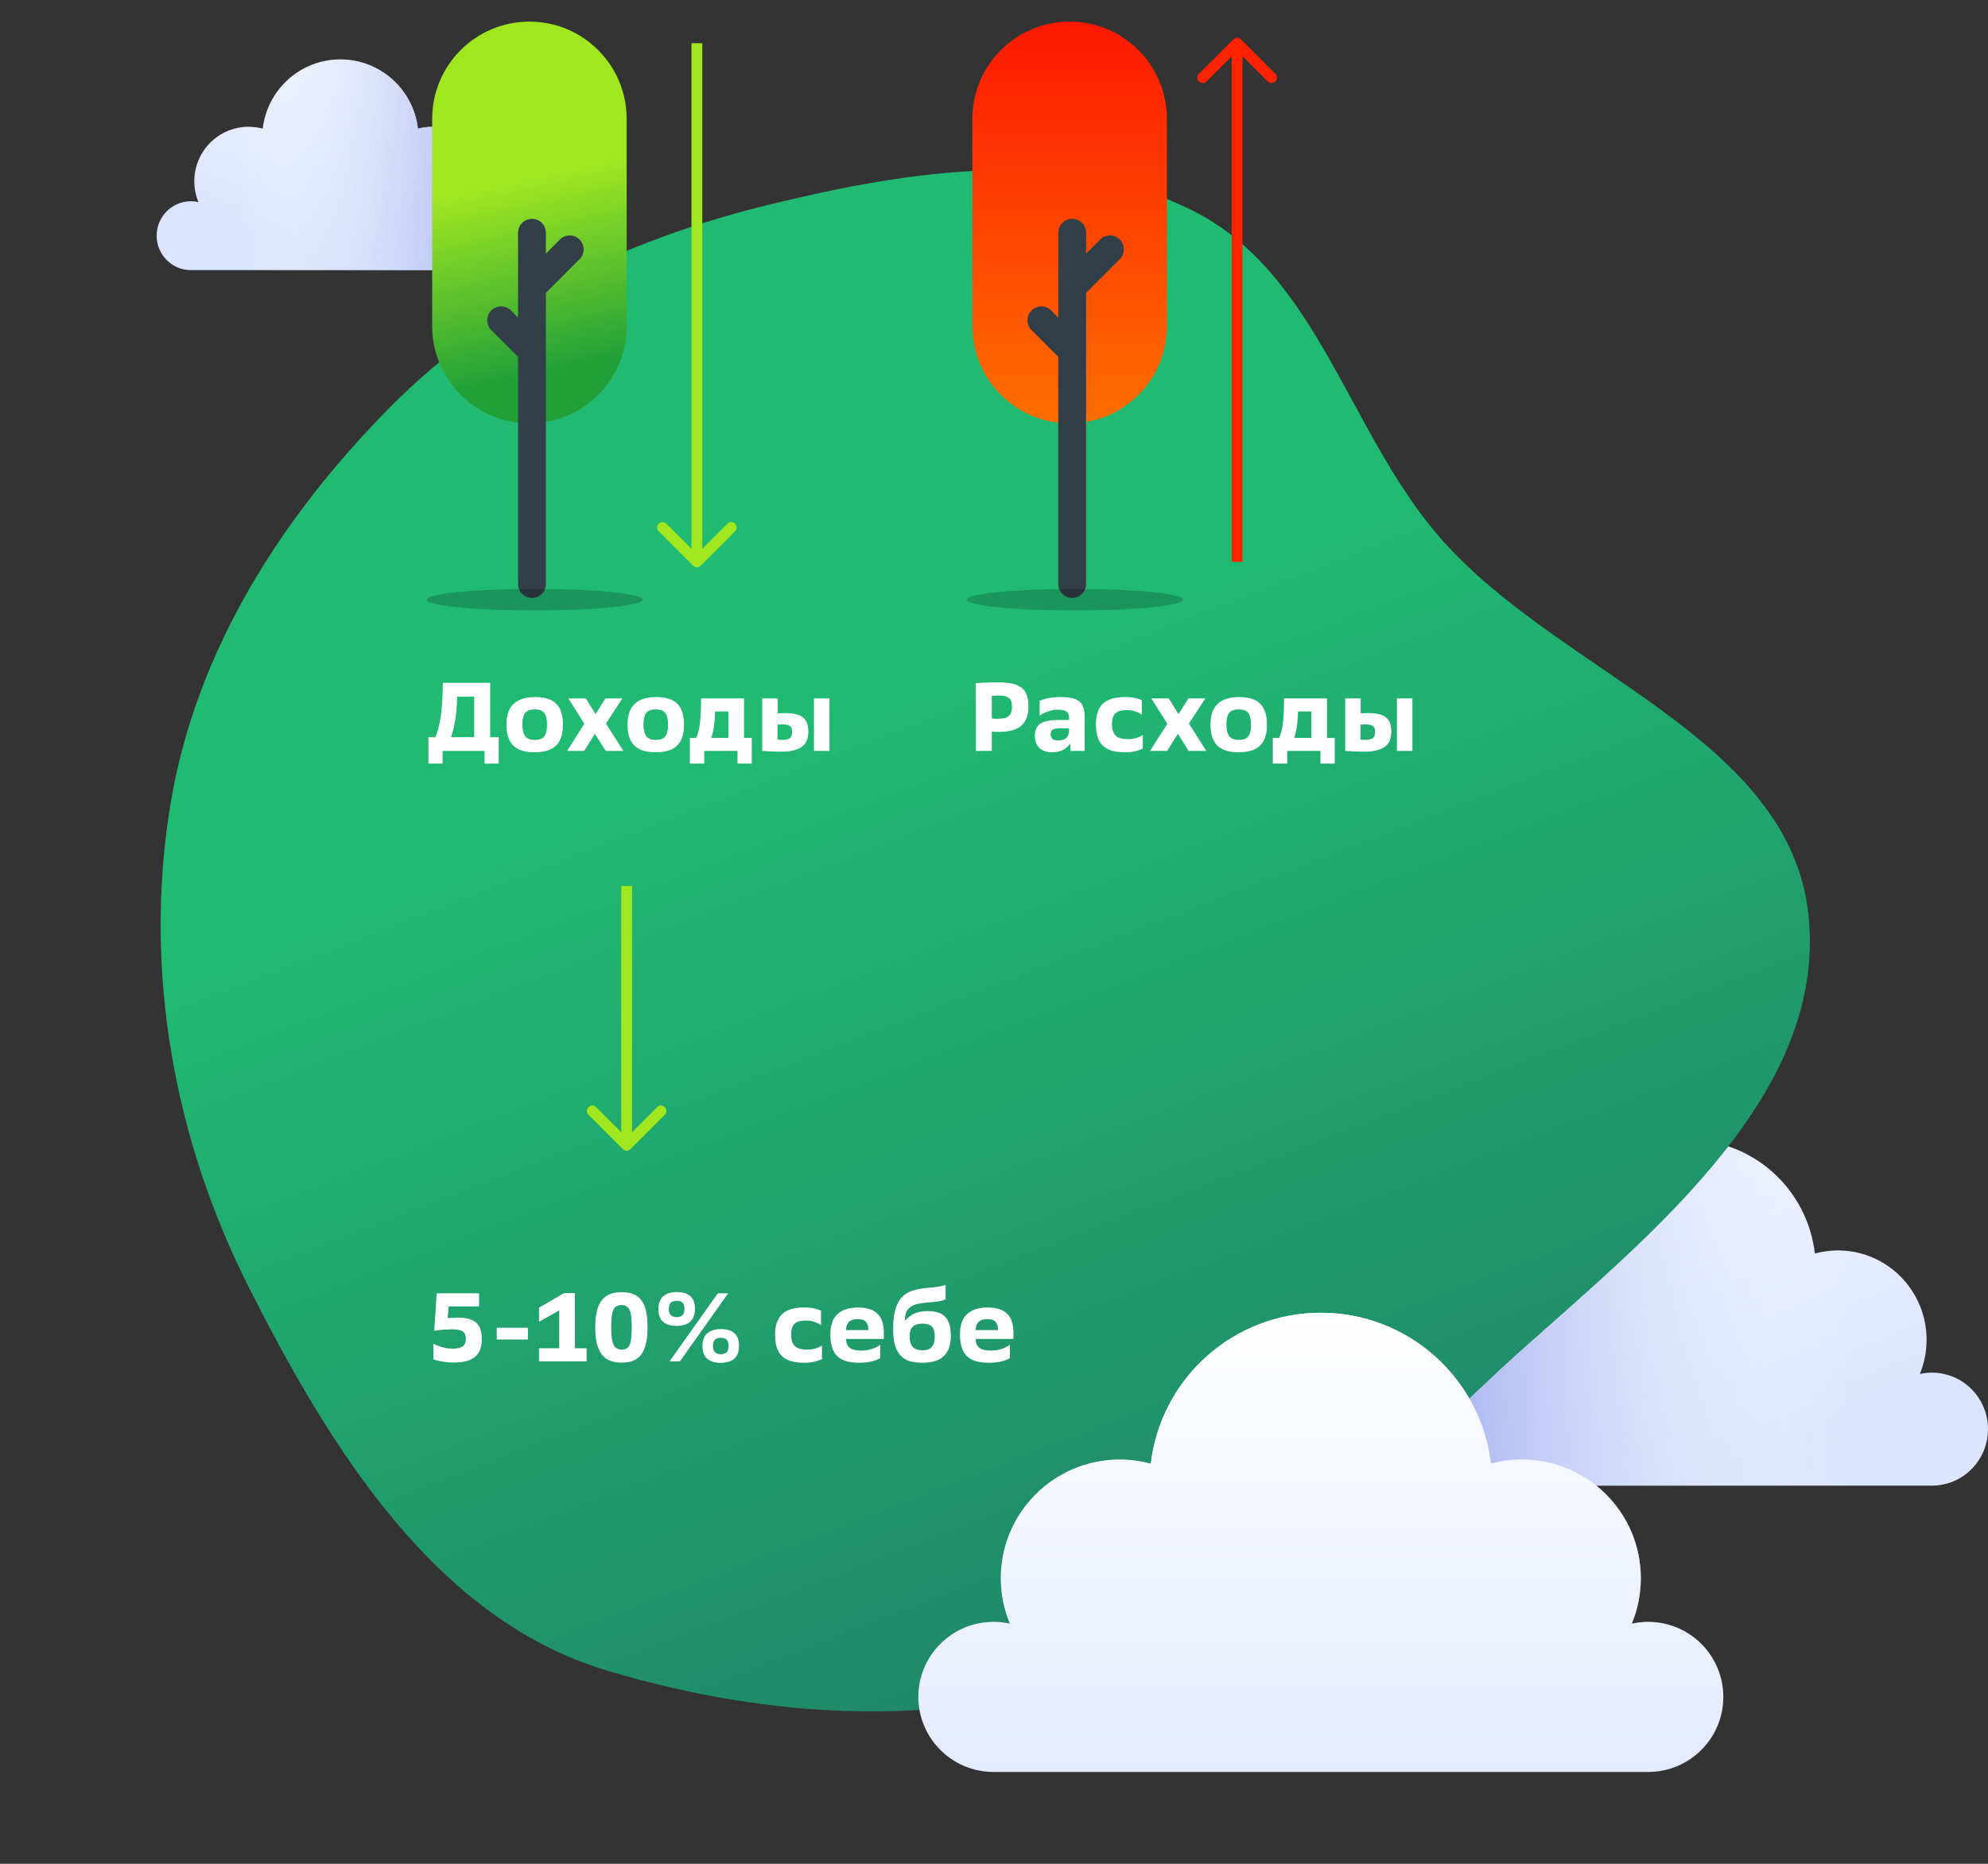
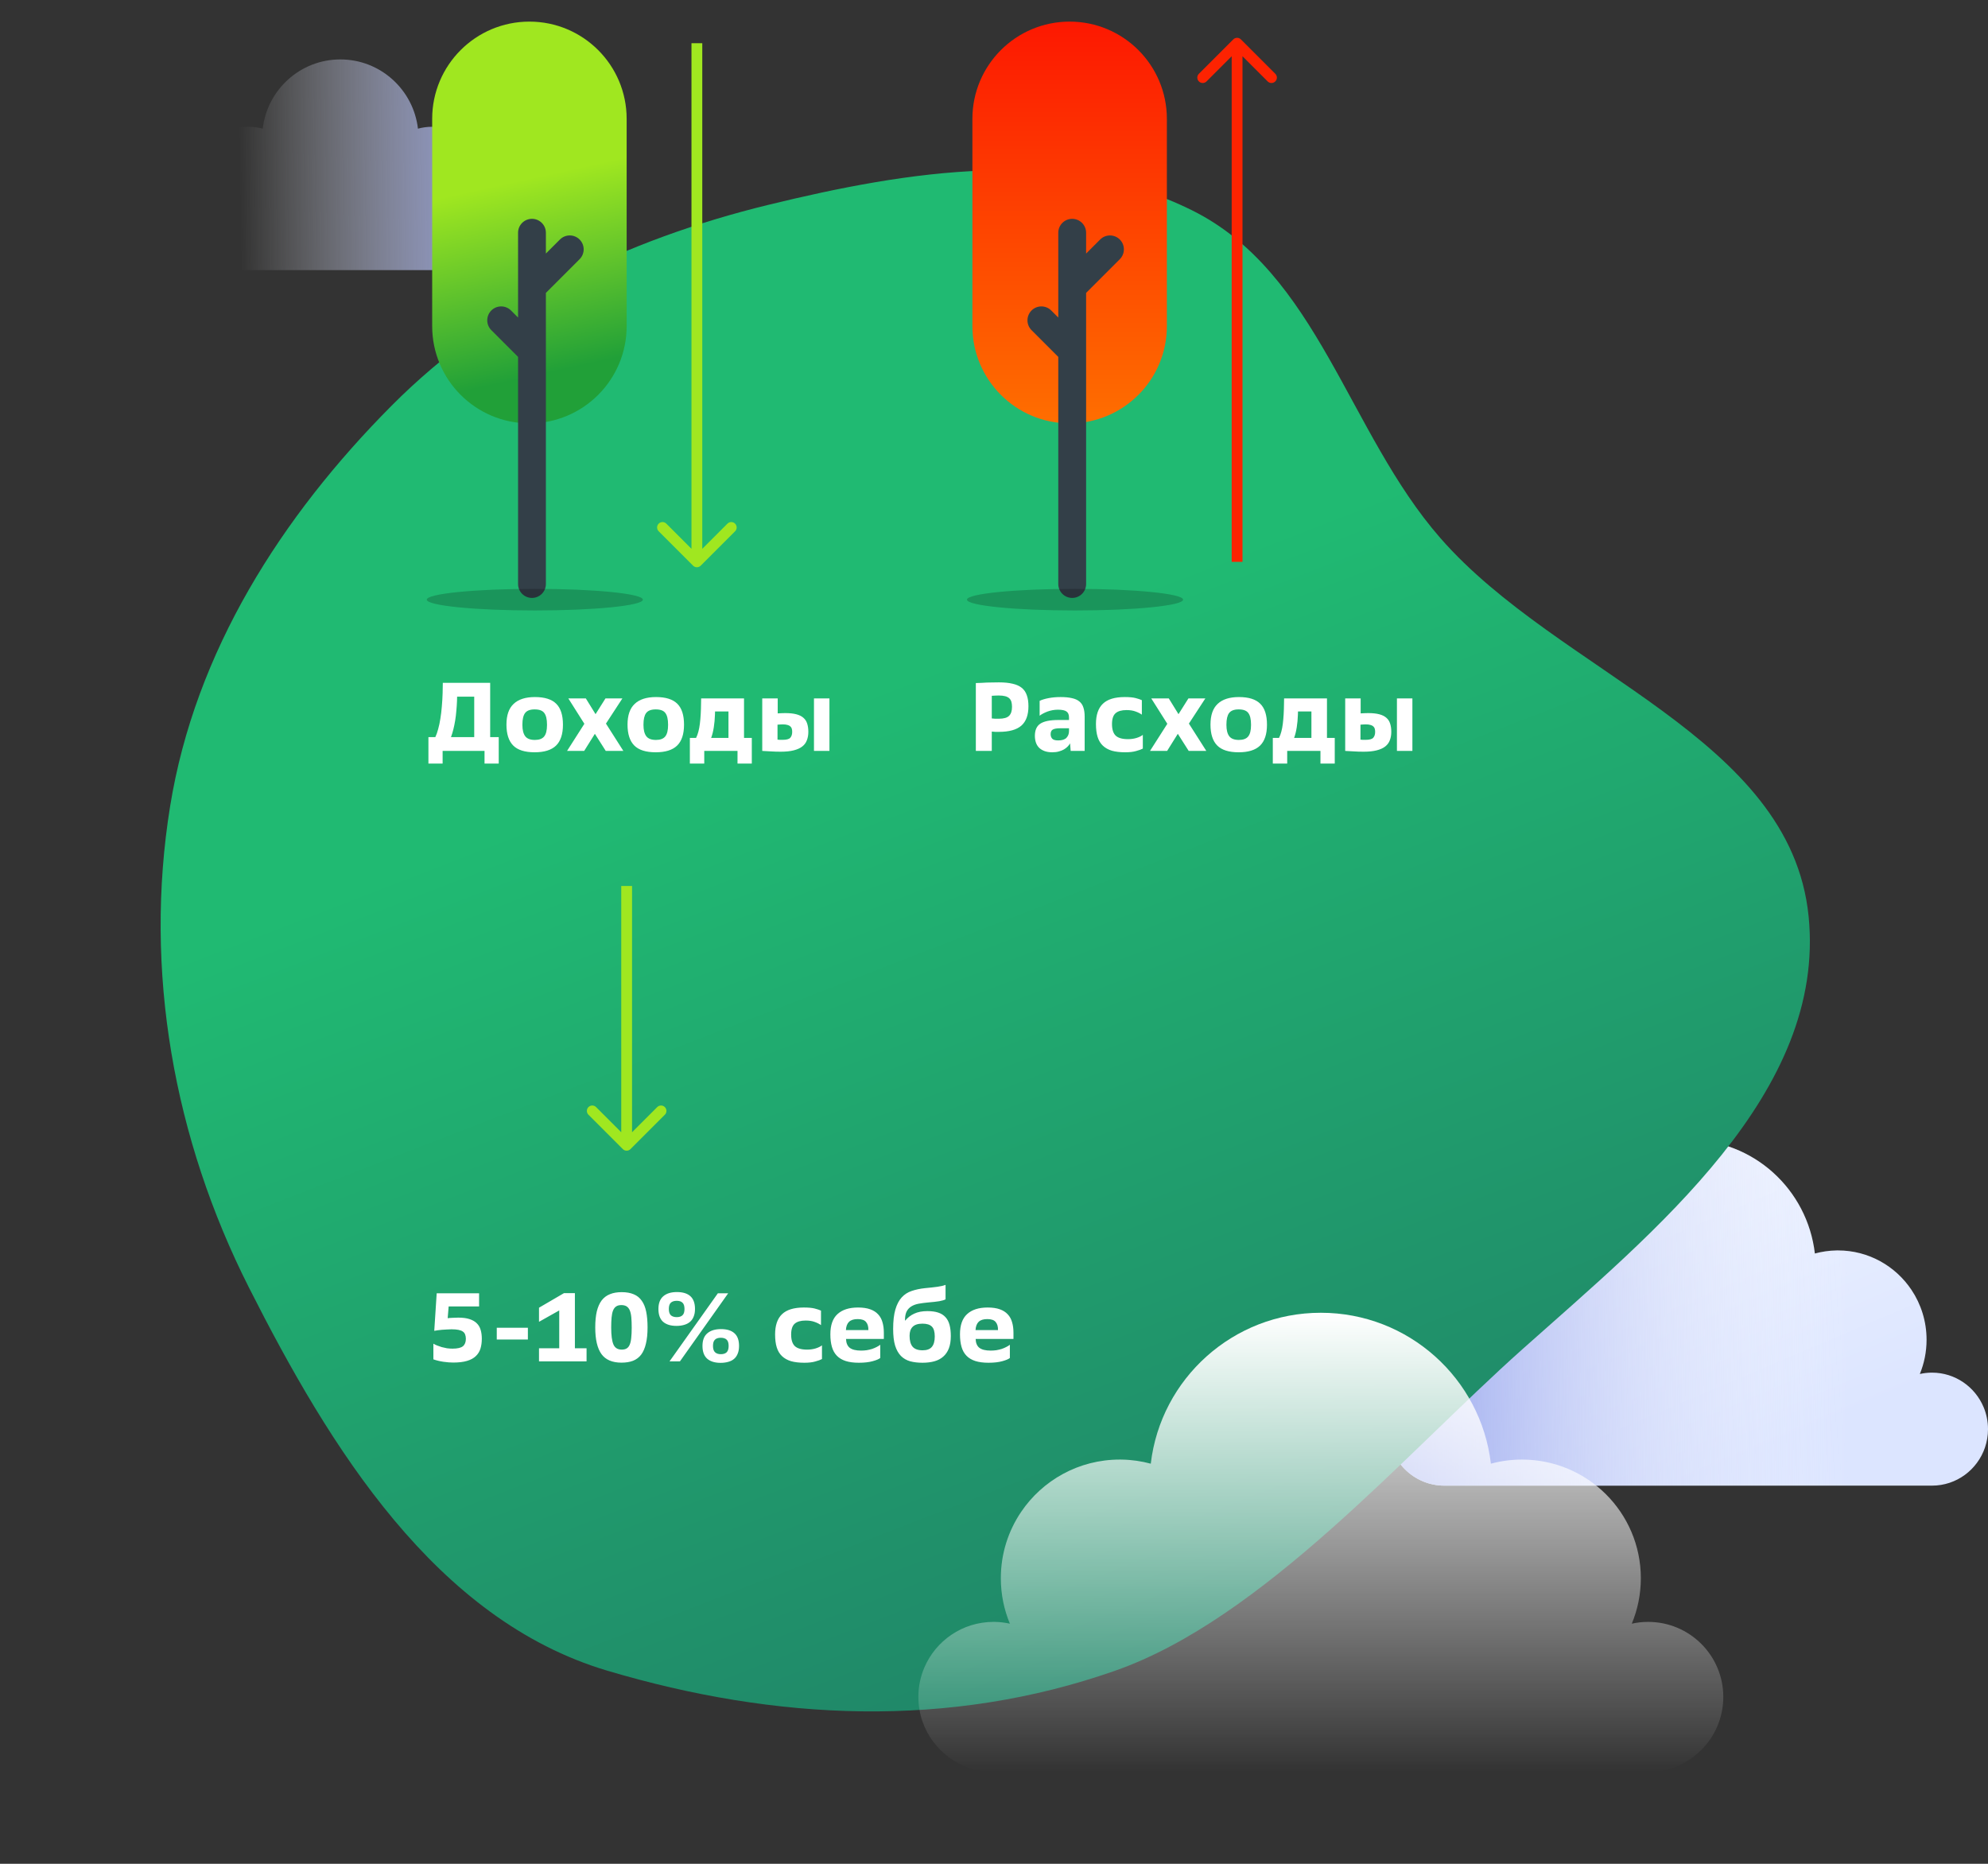
<svg xmlns="http://www.w3.org/2000/svg" width="368" height="345" viewBox="0 0 368 345" fill="none">
  <rect x="0" y="0" width="368" height="345" fill="#333333" stroke="none" />
  <path fill-rule="evenodd" clip-rule="evenodd" d="M269.619 254.334C268.893 254.171 268.14 254.083 267.367 254.083C261.641 254.083 257 258.765 257 264.542C257 270.318 261.642 275 267.367 275H297.243H357.633C357.633 275 357.633 275 357.633 275C362.179 275 366.041 272.048 367.44 267.941C367.803 266.875 368 265.732 368 264.542C368 263.098 367.71 261.722 367.185 260.471C365.612 256.717 361.927 254.083 357.633 254.083C357.633 254.083 357.633 254.083 357.633 254.083C357.585 254.083 357.537 254.084 357.489 254.084C356.766 254.095 356.061 254.182 355.381 254.334C356.184 252.383 356.629 250.244 356.629 248.001C356.629 244.575 355.596 241.393 353.829 238.753C350.882 234.353 345.893 231.46 340.233 231.46C340.233 231.46 340.233 231.46 340.233 231.46C340.14 231.46 340.048 231.461 339.956 231.462C338.573 231.486 337.232 231.685 335.952 232.034C334.582 220.191 324.606 211 312.5 211C300.394 211 290.417 220.191 289.048 232.034C287.683 231.662 286.249 231.46 284.767 231.46C275.712 231.46 268.371 238.866 268.371 248.001C268.371 250.245 268.816 252.383 269.619 254.334Z" fill="url(#paint0_linear)" />
  <path fill-rule="evenodd" clip-rule="evenodd" d="M269.619 254.334C268.893 254.171 268.14 254.083 267.367 254.083C261.641 254.083 257 258.765 257 264.542C257 270.318 261.642 275 267.367 275H297.243H357.633C357.633 275 357.633 275 357.633 275C362.179 275 366.041 272.048 367.44 267.941C367.803 266.875 368 265.732 368 264.542C368 263.098 367.71 261.722 367.185 260.471C365.612 256.717 361.927 254.083 357.633 254.083C357.633 254.083 357.633 254.083 357.633 254.083C357.585 254.083 357.537 254.084 357.489 254.084C356.766 254.095 356.061 254.182 355.381 254.334C356.184 252.383 356.629 250.244 356.629 248.001C356.629 244.575 355.596 241.393 353.829 238.753C350.882 234.353 345.893 231.46 340.233 231.46C340.233 231.46 340.233 231.46 340.233 231.46C340.14 231.46 340.048 231.461 339.956 231.462C338.573 231.486 337.232 231.685 335.952 232.034C334.582 220.191 324.606 211 312.5 211C300.394 211 290.417 220.191 289.048 232.034C287.683 231.662 286.249 231.46 284.767 231.46C275.712 231.46 268.371 238.866 268.371 248.001C268.371 250.245 268.816 252.383 269.619 254.334Z" fill="url(#paint1_linear)" />
  <path fill-rule="evenodd" clip-rule="evenodd" d="M206.442 309.253C175.723 320.042 143.631 318.535 112.418 309.253C80.628 299.799 61.062 267.959 46.09 238.351C32.164 210.811 26.567 179.682 31.495 149.218C36.118 120.637 52.086 95.605 72.498 75.085C91.534 55.947 115.98 44.327 142.199 37.926C168.237 31.57 196.616 27.014 220.637 38.92C243.94 50.47 249.509 80.005 266.624 99.596C288.588 124.737 331.433 136.367 334.79 169.585C338.093 202.267 306.312 227.916 281.8 249.762C260.118 269.085 233.841 299.63 206.442 309.253Z" fill="url(#paint2_linear)" />
-   <path fill-rule="evenodd" clip-rule="evenodd" d="M89.27 37.406C89.714 37.308 90.175 37.254 90.649 37.254C94.157 37.254 97 40.107 97 43.627C97 47.147 94.157 50 90.649 50H72.347H35.351C35.351 50 35.351 50 35.351 50C32.566 50 30.2 48.201 29.343 45.699C29.121 45.049 29 44.352 29 43.627C29 42.747 29.178 41.909 29.499 41.146C30.463 38.859 32.72 37.254 35.351 37.254C35.351 37.254 35.351 37.254 35.351 37.254C35.38 37.254 35.41 37.254 35.44 37.255C35.882 37.261 36.314 37.314 36.73 37.406C36.239 36.218 35.966 34.914 35.966 33.547C35.966 31.46 36.599 29.52 37.682 27.912C39.487 25.231 42.543 23.468 46.01 23.468C46.01 23.468 46.011 23.468 46.011 23.468C46.067 23.468 46.124 23.468 46.18 23.469C47.028 23.484 47.849 23.605 48.633 23.817C49.472 16.601 55.584 11 63 11C70.416 11 76.528 16.601 77.367 23.817C78.203 23.591 79.082 23.468 79.99 23.468C85.537 23.468 90.034 27.981 90.034 33.547C90.034 34.915 89.761 36.218 89.27 37.406Z" fill="url(#paint3_linear)" />
  <path fill-rule="evenodd" clip-rule="evenodd" d="M89.27 37.406C89.714 37.308 90.175 37.254 90.649 37.254C94.157 37.254 97 40.107 97 43.627C97 47.147 94.157 50 90.649 50H72.347H35.351C35.351 50 35.351 50 35.351 50C32.566 50 30.2 48.201 29.343 45.699C29.121 45.049 29 44.352 29 43.627C29 42.747 29.178 41.909 29.499 41.146C30.463 38.859 32.72 37.254 35.351 37.254C35.351 37.254 35.351 37.254 35.351 37.254C35.38 37.254 35.41 37.254 35.44 37.255C35.882 37.261 36.314 37.314 36.73 37.406C36.239 36.218 35.966 34.914 35.966 33.547C35.966 31.46 36.599 29.52 37.682 27.912C39.487 25.231 42.543 23.468 46.01 23.468C46.01 23.468 46.011 23.468 46.011 23.468C46.067 23.468 46.124 23.468 46.18 23.469C47.028 23.484 47.849 23.605 48.633 23.817C49.472 16.601 55.584 11 63 11C70.416 11 76.528 16.601 77.367 23.817C78.203 23.591 79.082 23.468 79.99 23.468C85.537 23.468 90.034 27.981 90.034 33.547C90.034 34.915 89.761 36.218 89.27 37.406Z" fill="url(#paint4_linear)" />
-   <path fill-rule="evenodd" clip-rule="evenodd" d="M302.061 300.552C303.035 300.337 304.046 300.22 305.085 300.22C312.77 300.22 319 306.439 319 314.11C319 321.781 312.77 328 305.085 328H264.98H183.916C183.916 328 183.916 328 183.916 328C177.814 328 172.629 324.08 170.752 318.625C170.265 317.21 170 315.691 170 314.11C170 312.192 170.389 310.365 171.094 308.703C173.206 303.718 178.152 300.22 183.916 300.22C183.916 300.22 183.916 300.22 183.916 300.22C183.981 300.22 184.045 300.22 184.11 300.221C185.08 300.235 186.026 300.351 186.939 300.552C185.862 297.961 185.264 295.121 185.264 292.142C185.264 287.592 186.65 283.365 189.023 279.859C192.978 274.016 199.676 270.174 207.273 270.174C207.273 270.174 207.273 270.174 207.273 270.174C207.397 270.174 207.521 270.175 207.645 270.177C209.502 270.208 211.302 270.473 213.02 270.936C214.858 255.207 228.249 243 244.5 243C260.751 243 274.143 255.207 275.98 270.936C277.813 270.441 279.738 270.174 281.728 270.174C293.882 270.174 303.736 280.009 303.736 292.142C303.736 295.122 303.138 297.961 302.061 300.552Z" fill="#E4EBFF" />
  <path fill-rule="evenodd" clip-rule="evenodd" d="M302.061 300.552C303.035 300.337 304.046 300.22 305.085 300.22C312.77 300.22 319 306.439 319 314.11C319 321.781 312.77 328 305.085 328H264.98H183.916C183.916 328 183.916 328 183.916 328C177.814 328 172.629 324.08 170.752 318.625C170.265 317.21 170 315.691 170 314.11C170 312.192 170.389 310.365 171.094 308.703C173.206 303.718 178.152 300.22 183.916 300.22C183.916 300.22 183.916 300.22 183.916 300.22C183.981 300.22 184.045 300.22 184.11 300.221C185.08 300.235 186.026 300.351 186.939 300.552C185.862 297.961 185.264 295.121 185.264 292.142C185.264 287.592 186.65 283.365 189.023 279.859C192.978 274.016 199.676 270.174 207.273 270.174C207.273 270.174 207.273 270.174 207.273 270.174C207.397 270.174 207.521 270.175 207.645 270.177C209.502 270.208 211.302 270.473 213.02 270.936C214.858 255.207 228.249 243 244.5 243C260.751 243 274.143 255.207 275.98 270.936C277.813 270.441 279.738 270.174 281.728 270.174C293.882 270.174 303.736 280.009 303.736 292.142C303.736 295.122 303.138 297.961 302.061 300.552Z" fill="url(#paint5_linear)" />
  <path d="M79.306 136.444H80.584C80.776 136.048 80.95 135.556 81.106 134.968C81.274 134.38 81.412 133.726 81.52 133.006C81.64 132.286 81.73 131.53 81.79 130.738C81.862 129.934 81.91 129.124 81.934 128.308L81.97 126.4H90.736V136.444H92.32V141.34H89.692V139H81.934V141.34H79.306V136.444ZM87.784 128.956H84.616L84.598 129.73C84.574 130.342 84.532 130.96 84.472 131.584C84.424 132.196 84.352 132.796 84.256 133.384C84.16 133.96 84.046 134.512 83.914 135.04C83.782 135.556 83.638 136.024 83.482 136.444H87.784V128.956ZM93.75 134.122C93.75 132.394 94.194 131.116 95.082 130.288C95.97 129.448 97.284 129.028 99.024 129.028C100.824 129.028 102.138 129.442 102.966 130.27C103.794 131.086 104.208 132.376 104.208 134.14C104.208 135.904 103.776 137.2 102.912 138.028C102.06 138.844 100.746 139.252 98.97 139.252C97.146 139.252 95.82 138.832 94.992 137.992C94.164 137.152 93.75 135.862 93.75 134.122ZM96.702 134.194C96.702 135.118 96.876 135.814 97.224 136.282C97.572 136.738 98.166 136.966 99.006 136.966C99.81 136.966 100.386 136.75 100.734 136.318C101.082 135.886 101.256 135.184 101.256 134.212V134.122C101.256 133.138 101.088 132.424 100.752 131.98C100.428 131.536 99.834 131.314 98.97 131.314C98.118 131.314 97.524 131.542 97.188 131.998C96.864 132.442 96.702 133.15 96.702 134.122V134.194ZM108.173 133.978L105.203 129.28H108.443L110.243 132.196L112.079 129.28H115.211L112.169 133.942L115.391 139H112.133L110.117 135.832L108.137 139H104.969L108.173 133.978ZM116.162 134.122C116.162 132.394 116.606 131.116 117.494 130.288C118.382 129.448 119.696 129.028 121.436 129.028C123.236 129.028 124.55 129.442 125.378 130.27C126.206 131.086 126.62 132.376 126.62 134.14C126.62 135.904 126.188 137.2 125.324 138.028C124.472 138.844 123.158 139.252 121.382 139.252C119.558 139.252 118.232 138.832 117.404 137.992C116.576 137.152 116.162 135.862 116.162 134.122ZM119.114 134.194C119.114 135.118 119.288 135.814 119.636 136.282C119.984 136.738 120.578 136.966 121.418 136.966C122.222 136.966 122.798 136.75 123.146 136.318C123.494 135.886 123.668 135.184 123.668 134.212V134.122C123.668 133.138 123.5 132.424 123.164 131.98C122.84 131.536 122.246 131.314 121.382 131.314C120.53 131.314 119.936 131.542 119.6 131.998C119.276 132.442 119.114 133.15 119.114 134.122V134.194ZM127.701 136.588H128.853C129.189 135.916 129.423 135.04 129.555 133.96C129.687 132.88 129.759 131.656 129.771 130.288L129.789 129.28H137.727V136.588H139.167V141.34H136.521V139H130.365V141.34H127.701V136.588ZM134.847 131.692H132.363L132.345 132.304C132.321 133.096 132.249 133.876 132.129 134.644C132.009 135.4 131.847 136.048 131.643 136.588H134.847V131.692ZM143.962 132.052C144.25 132.028 144.478 132.016 144.646 132.016C144.826 132.004 145.06 131.998 145.348 131.998C146.164 131.998 146.848 132.07 147.4 132.214C147.952 132.358 148.39 132.574 148.714 132.862C149.05 133.15 149.284 133.51 149.416 133.942C149.56 134.374 149.632 134.884 149.632 135.472C149.632 136.048 149.542 136.564 149.362 137.02C149.194 137.476 148.912 137.86 148.516 138.172C148.12 138.484 147.592 138.724 146.932 138.892C146.284 139.06 145.48 139.144 144.52 139.144C143.872 139.144 143.284 139.126 142.756 139.09C142.24 139.066 141.688 139.036 141.1 139V129.28H143.962V132.052ZM143.926 136.912C144.082 136.924 144.226 136.936 144.358 136.948C144.49 136.948 144.658 136.948 144.862 136.948C145.582 136.948 146.056 136.822 146.284 136.57C146.524 136.306 146.644 135.94 146.644 135.472C146.644 135.256 146.62 135.064 146.572 134.896C146.524 134.716 146.434 134.572 146.302 134.464C146.182 134.344 146.008 134.254 145.78 134.194C145.552 134.122 145.258 134.086 144.898 134.086C144.742 134.086 144.592 134.092 144.448 134.104C144.304 134.116 144.13 134.128 143.926 134.14V136.912ZM150.676 129.28H153.538V139H150.676V129.28Z" fill="white" />
  <path d="M98 78.367C107.941 78.367 116 70.308 116 60.367V22C116 12.059 107.941 4 98 4C88.059 4 80.001 12.059 80.001 22V60.367C80.001 70.308 88.059 78.367 98 78.367Z" fill="url(#paint6_linear)" />
  <path d="M90.95 57.472C91.956 56.467 93.587 56.467 94.592 57.472L95.899 58.779V53.153C95.899 53.152 95.899 53.152 95.899 53.151V43.082C95.899 41.66 97.052 40.507 98.475 40.507C99.897 40.507 101.05 41.66 101.05 43.082V46.934L103.648 44.336C104.653 43.33 106.284 43.33 107.29 44.336C108.296 45.342 108.296 46.972 107.29 47.978L101.05 54.218V64.995V64.998V108.104C101.05 109.527 99.897 110.68 98.475 110.68C97.052 110.68 95.899 109.527 95.899 108.104V66.064L90.95 61.114C89.944 60.109 89.944 58.478 90.95 57.472Z" fill="#333F48" />
  <path d="M128.293 104.707C128.683 105.098 129.317 105.098 129.707 104.707L136.071 98.343C136.462 97.953 136.462 97.32 136.071 96.929C135.681 96.538 135.047 96.538 134.657 96.929L129 102.586L123.343 96.929C122.953 96.538 122.32 96.538 121.929 96.929C121.538 97.32 121.538 97.953 121.929 98.343L128.293 104.707ZM128 8L128 104L130 104L130 8L128 8Z" fill="#A0E720" />
  <ellipse opacity="0.2" cx="99" cy="111" rx="20" ry="2" fill="black" />
-   <path d="M180.638 126.436C181.034 126.424 181.388 126.412 181.7 126.4C182.024 126.376 182.348 126.358 182.672 126.346C182.996 126.334 183.332 126.328 183.68 126.328C184.04 126.316 184.454 126.31 184.922 126.31C185.918 126.31 186.758 126.394 187.442 126.562C188.138 126.718 188.702 126.97 189.134 127.318C189.566 127.666 189.878 128.122 190.07 128.686C190.274 129.238 190.376 129.916 190.376 130.72C190.376 132.352 189.938 133.552 189.062 134.32C188.186 135.088 186.794 135.472 184.886 135.472C184.646 135.472 184.43 135.472 184.238 135.472C184.046 135.46 183.83 135.442 183.59 135.418V139H180.638V126.436ZM183.59 132.988C183.83 133.012 184.04 133.03 184.22 133.042C184.412 133.042 184.634 133.042 184.886 133.042C185.798 133.042 186.434 132.862 186.794 132.502C187.154 132.142 187.334 131.596 187.334 130.864C187.334 130.504 187.298 130.192 187.226 129.928C187.154 129.664 187.022 129.442 186.83 129.262C186.638 129.082 186.38 128.95 186.056 128.866C185.744 128.782 185.348 128.74 184.868 128.74C184.628 128.74 184.412 128.746 184.22 128.758C184.04 128.758 183.83 128.77 183.59 128.794V132.988ZM198.083 137.596C197.987 137.776 197.843 137.968 197.651 138.172C197.471 138.364 197.243 138.544 196.967 138.712C196.703 138.868 196.391 138.994 196.031 139.09C195.671 139.198 195.263 139.252 194.807 139.252C194.231 139.252 193.739 139.174 193.331 139.018C192.923 138.862 192.587 138.652 192.323 138.388C192.059 138.112 191.867 137.788 191.747 137.416C191.627 137.044 191.567 136.642 191.567 136.21C191.567 135.142 191.909 134.386 192.593 133.942C193.289 133.498 194.393 133.276 195.905 133.276H197.885V132.808C197.885 132.292 197.735 131.926 197.435 131.71C197.135 131.482 196.595 131.368 195.815 131.368C195.491 131.368 195.167 131.398 194.843 131.458C194.519 131.518 194.207 131.602 193.907 131.71C193.619 131.818 193.349 131.938 193.097 132.07C192.845 132.202 192.629 132.34 192.449 132.484V129.73C192.869 129.526 193.421 129.358 194.105 129.226C194.789 129.094 195.527 129.028 196.319 129.028C197.147 129.028 197.843 129.094 198.407 129.226C198.983 129.346 199.445 129.55 199.793 129.838C200.153 130.126 200.405 130.504 200.549 130.972C200.705 131.428 200.783 131.998 200.783 132.682V139H198.191L198.083 137.596ZM194.483 135.904C194.483 136.228 194.579 136.504 194.771 136.732C194.975 136.948 195.347 137.056 195.887 137.056C196.595 137.056 197.105 136.894 197.417 136.57C197.729 136.234 197.885 135.82 197.885 135.328V134.806H196.301C195.605 134.806 195.125 134.89 194.861 135.058C194.609 135.214 194.483 135.496 194.483 135.904ZM211.369 132.286C211.033 132.046 210.637 131.848 210.181 131.692C209.737 131.524 209.185 131.44 208.525 131.44C207.625 131.44 206.953 131.632 206.509 132.016C206.065 132.4 205.843 133.072 205.843 134.032C205.843 135.004 206.065 135.712 206.509 136.156C206.965 136.6 207.733 136.822 208.813 136.822C209.353 136.822 209.869 136.75 210.361 136.606C210.865 136.45 211.261 136.258 211.549 136.03V138.568C211.261 138.724 210.847 138.874 210.307 139.018C209.779 139.174 209.107 139.252 208.291 139.252C207.331 139.252 206.509 139.156 205.825 138.964C205.153 138.76 204.595 138.448 204.151 138.028C203.707 137.608 203.383 137.068 203.179 136.408C202.975 135.748 202.873 134.95 202.873 134.014C202.873 132.334 203.299 131.086 204.151 130.27C205.003 129.442 206.353 129.028 208.201 129.028C209.041 129.028 209.701 129.088 210.181 129.208C210.661 129.328 211.057 129.46 211.369 129.604V132.286ZM216.083 133.978L213.113 129.28H216.353L218.153 132.196L219.989 129.28H223.121L220.079 133.942L223.301 139H220.043L218.027 135.832L216.047 139H212.879L216.083 133.978ZM224.073 134.122C224.073 132.394 224.517 131.116 225.405 130.288C226.293 129.448 227.607 129.028 229.347 129.028C231.147 129.028 232.461 129.442 233.289 130.27C234.117 131.086 234.531 132.376 234.531 134.14C234.531 135.904 234.099 137.2 233.235 138.028C232.383 138.844 231.069 139.252 229.293 139.252C227.469 139.252 226.143 138.832 225.315 137.992C224.487 137.152 224.073 135.862 224.073 134.122ZM227.025 134.194C227.025 135.118 227.199 135.814 227.547 136.282C227.895 136.738 228.489 136.966 229.329 136.966C230.133 136.966 230.709 136.75 231.057 136.318C231.405 135.886 231.579 135.184 231.579 134.212V134.122C231.579 133.138 231.411 132.424 231.075 131.98C230.751 131.536 230.157 131.314 229.293 131.314C228.441 131.314 227.847 131.542 227.511 131.998C227.187 132.442 227.025 133.15 227.025 134.122V134.194ZM235.611 136.588H236.763C237.099 135.916 237.333 135.04 237.465 133.96C237.597 132.88 237.669 131.656 237.681 130.288L237.699 129.28H245.637V136.588H247.077V141.34H244.431V139H238.275V141.34H235.611V136.588ZM242.757 131.692H240.273L240.255 132.304C240.231 133.096 240.159 133.876 240.039 134.644C239.919 135.4 239.757 136.048 239.553 136.588H242.757V131.692ZM251.873 132.052C252.161 132.028 252.389 132.016 252.557 132.016C252.737 132.004 252.971 131.998 253.259 131.998C254.075 131.998 254.759 132.07 255.311 132.214C255.863 132.358 256.301 132.574 256.625 132.862C256.961 133.15 257.195 133.51 257.327 133.942C257.471 134.374 257.543 134.884 257.543 135.472C257.543 136.048 257.453 136.564 257.273 137.02C257.105 137.476 256.823 137.86 256.427 138.172C256.031 138.484 255.503 138.724 254.843 138.892C254.195 139.06 253.391 139.144 252.431 139.144C251.783 139.144 251.195 139.126 250.667 139.09C250.151 139.066 249.599 139.036 249.011 139V129.28H251.873V132.052ZM251.837 136.912C251.993 136.924 252.137 136.936 252.269 136.948C252.401 136.948 252.569 136.948 252.773 136.948C253.493 136.948 253.967 136.822 254.195 136.57C254.435 136.306 254.555 135.94 254.555 135.472C254.555 135.256 254.531 135.064 254.483 134.896C254.435 134.716 254.345 134.572 254.213 134.464C254.093 134.344 253.919 134.254 253.691 134.194C253.463 134.122 253.169 134.086 252.809 134.086C252.653 134.086 252.503 134.092 252.359 134.104C252.215 134.116 252.041 134.128 251.837 134.14V136.912ZM258.587 129.28H261.449V139H258.587V129.28Z" fill="white" />
+   <path d="M180.638 126.436C181.034 126.424 181.388 126.412 181.7 126.4C182.024 126.376 182.348 126.358 182.672 126.346C182.996 126.334 183.332 126.328 183.68 126.328C184.04 126.316 184.454 126.31 184.922 126.31C185.918 126.31 186.758 126.394 187.442 126.562C188.138 126.718 188.702 126.97 189.134 127.318C189.566 127.666 189.878 128.122 190.07 128.686C190.274 129.238 190.376 129.916 190.376 130.72C190.376 132.352 189.938 133.552 189.062 134.32C188.186 135.088 186.794 135.472 184.886 135.472C184.646 135.472 184.43 135.472 184.238 135.472C184.046 135.46 183.83 135.442 183.59 135.418V139H180.638V126.436ZM183.59 132.988C183.83 133.012 184.04 133.03 184.22 133.042C184.412 133.042 184.634 133.042 184.886 133.042C185.798 133.042 186.434 132.862 186.794 132.502C187.154 132.142 187.334 131.596 187.334 130.864C187.334 130.504 187.298 130.192 187.226 129.928C187.154 129.664 187.022 129.442 186.83 129.262C186.638 129.082 186.38 128.95 186.056 128.866C185.744 128.782 185.348 128.74 184.868 128.74C184.628 128.74 184.412 128.746 184.22 128.758C184.04 128.758 183.83 128.77 183.59 128.794V132.988ZM198.083 137.596C197.987 137.776 197.843 137.968 197.651 138.172C197.471 138.364 197.243 138.544 196.967 138.712C196.703 138.868 196.391 138.994 196.031 139.09C195.671 139.198 195.263 139.252 194.807 139.252C194.231 139.252 193.739 139.174 193.331 139.018C192.923 138.862 192.587 138.652 192.323 138.388C192.059 138.112 191.867 137.788 191.747 137.416C191.627 137.044 191.567 136.642 191.567 136.21C191.567 135.142 191.909 134.386 192.593 133.942C193.289 133.498 194.393 133.276 195.905 133.276H197.885V132.808C197.885 132.292 197.735 131.926 197.435 131.71C197.135 131.482 196.595 131.368 195.815 131.368C195.491 131.368 195.167 131.398 194.843 131.458C194.519 131.518 194.207 131.602 193.907 131.71C193.619 131.818 193.349 131.938 193.097 132.07C192.845 132.202 192.629 132.34 192.449 132.484V129.73C192.869 129.526 193.421 129.358 194.105 129.226C194.789 129.094 195.527 129.028 196.319 129.028C197.147 129.028 197.843 129.094 198.407 129.226C198.983 129.346 199.445 129.55 199.793 129.838C200.153 130.126 200.405 130.504 200.549 130.972C200.705 131.428 200.783 131.998 200.783 132.682V139H198.191L198.083 137.596ZM194.483 135.904C194.483 136.228 194.579 136.504 194.771 136.732C194.975 136.948 195.347 137.056 195.887 137.056C196.595 137.056 197.105 136.894 197.417 136.57C197.729 136.234 197.885 135.82 197.885 135.328V134.806H196.301C195.605 134.806 195.125 134.89 194.861 135.058C194.609 135.214 194.483 135.496 194.483 135.904ZM211.369 132.286C211.033 132.046 210.637 131.848 210.181 131.692C209.737 131.524 209.185 131.44 208.525 131.44C207.625 131.44 206.953 131.632 206.509 132.016C206.065 132.4 205.843 133.072 205.843 134.032C205.843 135.004 206.065 135.712 206.509 136.156C206.965 136.6 207.733 136.822 208.813 136.822C209.353 136.822 209.869 136.75 210.361 136.606C210.865 136.45 211.261 136.258 211.549 136.03V138.568C211.261 138.724 210.847 138.874 210.307 139.018C209.779 139.174 209.107 139.252 208.291 139.252C207.331 139.252 206.509 139.156 205.825 138.964C205.153 138.76 204.595 138.448 204.151 138.028C203.707 137.608 203.383 137.068 203.179 136.408C202.975 135.748 202.873 134.95 202.873 134.014C202.873 132.334 203.299 131.086 204.151 130.27C205.003 129.442 206.353 129.028 208.201 129.028C209.041 129.028 209.701 129.088 210.181 129.208C210.661 129.328 211.057 129.46 211.369 129.604V132.286ZM216.083 133.978L213.113 129.28H216.353L218.153 132.196L219.989 129.28H223.121L220.079 133.942L223.301 139H220.043L218.027 135.832L216.047 139H212.879L216.083 133.978ZM224.073 134.122C224.073 132.394 224.517 131.116 225.405 130.288C226.293 129.448 227.607 129.028 229.347 129.028C231.147 129.028 232.461 129.442 233.289 130.27C234.117 131.086 234.531 132.376 234.531 134.14C234.531 135.904 234.099 137.2 233.235 138.028C232.383 138.844 231.069 139.252 229.293 139.252C227.469 139.252 226.143 138.832 225.315 137.992C224.487 137.152 224.073 135.862 224.073 134.122ZM227.025 134.194C227.025 135.118 227.199 135.814 227.547 136.282C227.895 136.738 228.489 136.966 229.329 136.966C230.133 136.966 230.709 136.75 231.057 136.318C231.405 135.886 231.579 135.184 231.579 134.212V134.122C231.579 133.138 231.411 132.424 231.075 131.98C230.751 131.536 230.157 131.314 229.293 131.314C228.441 131.314 227.847 131.542 227.511 131.998C227.187 132.442 227.025 133.15 227.025 134.122V134.194ZM235.611 136.588H236.763C237.099 135.916 237.333 135.04 237.465 133.96C237.597 132.88 237.669 131.656 237.681 130.288L237.699 129.28H245.637V136.588H247.077V141.34H244.431V139H238.275V141.34H235.611V136.588ZM242.757 131.692H240.273L240.255 132.304C240.231 133.096 240.159 133.876 240.039 134.644C239.919 135.4 239.757 136.048 239.553 136.588H242.757ZM251.873 132.052C252.161 132.028 252.389 132.016 252.557 132.016C252.737 132.004 252.971 131.998 253.259 131.998C254.075 131.998 254.759 132.07 255.311 132.214C255.863 132.358 256.301 132.574 256.625 132.862C256.961 133.15 257.195 133.51 257.327 133.942C257.471 134.374 257.543 134.884 257.543 135.472C257.543 136.048 257.453 136.564 257.273 137.02C257.105 137.476 256.823 137.86 256.427 138.172C256.031 138.484 255.503 138.724 254.843 138.892C254.195 139.06 253.391 139.144 252.431 139.144C251.783 139.144 251.195 139.126 250.667 139.09C250.151 139.066 249.599 139.036 249.011 139V129.28H251.873V132.052ZM251.837 136.912C251.993 136.924 252.137 136.936 252.269 136.948C252.401 136.948 252.569 136.948 252.773 136.948C253.493 136.948 253.967 136.822 254.195 136.57C254.435 136.306 254.555 135.94 254.555 135.472C254.555 135.256 254.531 135.064 254.483 134.896C254.435 134.716 254.345 134.572 254.213 134.464C254.093 134.344 253.919 134.254 253.691 134.194C253.463 134.122 253.169 134.086 252.809 134.086C252.653 134.086 252.503 134.092 252.359 134.104C252.215 134.116 252.041 134.128 251.837 134.14V136.912ZM258.587 129.28H261.449V139H258.587V129.28Z" fill="white" />
  <path d="M198 78.367C207.941 78.367 216 70.308 216 60.367V22C216 12.059 207.941 4 198 4C188.059 4 180.001 12.059 180.001 22V60.367C180.001 70.308 188.059 78.367 198 78.367Z" fill="url(#paint7_linear)" />
  <path d="M190.95 57.472C191.956 56.467 193.587 56.467 194.592 57.472L195.899 58.779V53.153C195.899 53.152 195.899 53.152 195.899 53.151V43.082C195.899 41.66 197.052 40.507 198.475 40.507C199.897 40.507 201.05 41.66 201.05 43.082V46.934L203.648 44.336C204.653 43.33 206.284 43.33 207.29 44.336C208.296 45.342 208.296 46.972 207.29 47.978L201.05 54.218V64.995V64.998V108.104C201.05 109.527 199.897 110.68 198.475 110.68C197.052 110.68 195.899 109.527 195.899 108.104V66.064L190.95 61.114C189.944 60.109 189.944 58.478 190.95 57.472Z" fill="#333F48" />
  <path d="M229.707 7.293C229.317 6.902 228.683 6.902 228.293 7.293L221.929 13.657C221.538 14.047 221.538 14.681 221.929 15.071C222.32 15.462 222.953 15.462 223.343 15.071L229 9.414L234.657 15.071C235.047 15.462 235.681 15.462 236.071 15.071C236.462 14.681 236.462 14.047 236.071 13.657L229.707 7.293ZM230 104L230 8L228 8L228 104L230 104Z" fill="#FD2301" />
  <ellipse opacity="0.2" cx="199" cy="111" rx="20" ry="2" fill="black" />
  <path d="M80.836 239.4H88.684V241.83H83.05L82.87 244.008C83.098 243.972 83.392 243.948 83.752 243.936C84.124 243.912 84.484 243.9 84.832 243.9C85.66 243.9 86.35 243.99 86.902 244.17C87.466 244.35 87.916 244.608 88.252 244.944C88.588 245.268 88.828 245.676 88.972 246.168C89.116 246.648 89.188 247.194 89.188 247.806C89.188 248.49 89.104 249.102 88.936 249.642C88.768 250.182 88.48 250.644 88.072 251.028C87.676 251.412 87.136 251.706 86.452 251.91C85.768 252.114 84.916 252.216 83.896 252.216C83.356 252.216 82.75 252.168 82.078 252.072C81.418 251.976 80.8 251.826 80.224 251.622V248.724C80.404 248.832 80.626 248.94 80.89 249.048C81.154 249.156 81.442 249.258 81.754 249.354C82.066 249.438 82.39 249.51 82.726 249.57C83.074 249.618 83.422 249.642 83.77 249.642C84.694 249.642 85.336 249.492 85.696 249.192C86.056 248.892 86.236 248.436 86.236 247.824C86.236 247.524 86.194 247.266 86.11 247.05C86.038 246.822 85.9 246.636 85.696 246.492C85.504 246.348 85.234 246.24 84.886 246.168C84.55 246.096 84.112 246.06 83.572 246.06C83.296 246.06 83.008 246.072 82.708 246.096C82.408 246.108 82.114 246.126 81.826 246.15C81.538 246.174 81.268 246.204 81.016 246.24C80.764 246.276 80.554 246.312 80.386 246.348L80.836 239.4ZM91.957 245.772H97.717V247.95H91.957V245.772ZM99.777 249.57H103.521V242.568L99.777 244.674V242.064L104.403 239.364H106.419V249.57H108.579V252H99.777V249.57ZM110.186 245.718C110.186 244.566 110.282 243.576 110.474 242.748C110.678 241.92 110.978 241.242 111.374 240.714C111.782 240.186 112.292 239.802 112.904 239.562C113.516 239.31 114.242 239.184 115.082 239.184C115.958 239.184 116.702 239.316 117.314 239.58C117.926 239.832 118.418 240.228 118.79 240.768C119.174 241.296 119.45 241.974 119.618 242.802C119.786 243.618 119.87 244.59 119.87 245.718C119.87 246.894 119.768 247.896 119.564 248.724C119.372 249.552 119.078 250.23 118.682 250.758C118.286 251.274 117.782 251.652 117.17 251.892C116.57 252.12 115.862 252.234 115.046 252.234C113.342 252.234 112.106 251.706 111.338 250.65C110.57 249.582 110.186 247.938 110.186 245.718ZM113.138 245.754C113.138 247.182 113.276 248.22 113.552 248.868C113.828 249.504 114.344 249.822 115.1 249.822C115.46 249.822 115.76 249.75 116 249.606C116.24 249.462 116.426 249.234 116.558 248.922C116.702 248.598 116.798 248.178 116.846 247.662C116.906 247.146 116.936 246.516 116.936 245.772C116.936 245.016 116.912 244.374 116.864 243.846C116.816 243.318 116.72 242.886 116.576 242.55C116.432 242.214 116.234 241.968 115.982 241.812C115.73 241.656 115.406 241.578 115.01 241.578C114.614 241.578 114.296 241.662 114.056 241.83C113.816 241.986 113.624 242.238 113.48 242.586C113.348 242.922 113.258 243.354 113.21 243.882C113.162 244.41 113.138 245.034 113.138 245.754ZM132.881 239.4H134.789L125.861 252H123.935L132.881 239.4ZM130.037 249.138C130.037 248.082 130.337 247.302 130.937 246.798C131.537 246.282 132.383 246.024 133.475 246.024C134.567 246.024 135.395 246.282 135.959 246.798C136.523 247.302 136.805 248.082 136.805 249.138C136.805 249.702 136.721 250.182 136.553 250.578C136.397 250.974 136.169 251.298 135.869 251.55C135.569 251.802 135.209 251.982 134.789 252.09C134.369 252.21 133.901 252.27 133.385 252.27C132.329 252.27 131.507 252.018 130.919 251.514C130.331 250.998 130.037 250.206 130.037 249.138ZM134.879 249.138C134.879 248.598 134.759 248.214 134.519 247.986C134.279 247.746 133.913 247.626 133.421 247.626C132.941 247.626 132.581 247.746 132.341 247.986C132.101 248.214 131.981 248.598 131.981 249.138C131.981 249.678 132.107 250.068 132.359 250.308C132.611 250.548 132.971 250.668 133.439 250.668C133.895 250.668 134.249 250.554 134.501 250.326C134.753 250.086 134.879 249.69 134.879 249.138ZM121.883 242.298C121.883 241.242 122.183 240.456 122.783 239.94C123.383 239.424 124.223 239.166 125.303 239.166C126.407 239.166 127.241 239.424 127.805 239.94C128.369 240.456 128.651 241.242 128.651 242.298C128.651 242.85 128.567 243.324 128.399 243.72C128.243 244.116 128.015 244.44 127.715 244.692C127.415 244.944 127.049 245.13 126.617 245.25C126.197 245.37 125.729 245.43 125.213 245.43C124.157 245.43 123.335 245.178 122.747 244.674C122.171 244.158 121.883 243.366 121.883 242.298ZM126.707 242.298C126.707 241.758 126.587 241.374 126.347 241.146C126.119 240.906 125.759 240.786 125.267 240.786C124.787 240.786 124.421 240.906 124.169 241.146C123.929 241.374 123.809 241.758 123.809 242.298C123.809 242.838 123.935 243.228 124.187 243.468C124.451 243.696 124.811 243.81 125.267 243.81C125.735 243.81 126.089 243.696 126.329 243.468C126.581 243.24 126.707 242.85 126.707 242.298ZM151.975 245.286C151.639 245.046 151.243 244.848 150.787 244.692C150.343 244.524 149.791 244.44 149.131 244.44C148.231 244.44 147.559 244.632 147.115 245.016C146.671 245.4 146.449 246.072 146.449 247.032C146.449 248.004 146.671 248.712 147.115 249.156C147.571 249.6 148.339 249.822 149.419 249.822C149.959 249.822 150.475 249.75 150.967 249.606C151.471 249.45 151.867 249.258 152.155 249.03V251.568C151.867 251.724 151.453 251.874 150.913 252.018C150.385 252.174 149.713 252.252 148.897 252.252C147.937 252.252 147.115 252.156 146.431 251.964C145.759 251.76 145.201 251.448 144.757 251.028C144.313 250.608 143.989 250.068 143.785 249.408C143.581 248.748 143.479 247.95 143.479 247.014C143.479 245.334 143.905 244.086 144.757 243.27C145.609 242.442 146.959 242.028 148.807 242.028C149.647 242.028 150.307 242.088 150.787 242.208C151.267 242.328 151.663 242.46 151.975 242.604V245.286ZM156.607 247.842C156.631 248.598 156.865 249.15 157.309 249.498C157.765 249.834 158.461 250.002 159.397 250.002C159.745 250.002 160.093 249.978 160.441 249.93C160.789 249.87 161.119 249.792 161.431 249.696C161.743 249.588 162.025 249.468 162.277 249.336C162.541 249.204 162.763 249.066 162.943 248.922V251.37C162.703 251.574 162.235 251.772 161.539 251.964C160.843 252.156 159.991 252.252 158.983 252.252C158.023 252.252 157.207 252.144 156.535 251.928C155.875 251.712 155.335 251.388 154.915 250.956C154.495 250.524 154.189 249.978 153.997 249.318C153.805 248.658 153.709 247.878 153.709 246.978C153.709 245.298 154.147 244.056 155.023 243.252C155.911 242.436 157.177 242.028 158.821 242.028C159.721 242.028 160.471 242.136 161.071 242.352C161.683 242.568 162.175 242.88 162.547 243.288C162.931 243.696 163.201 244.188 163.357 244.764C163.525 245.328 163.609 245.964 163.609 246.672V247.842H156.607ZM158.767 244.17C158.047 244.17 157.513 244.338 157.165 244.674C156.817 245.01 156.625 245.52 156.589 246.204H160.747C160.759 245.556 160.615 245.058 160.315 244.71C160.027 244.35 159.511 244.17 158.767 244.17ZM175.033 240.516C174.781 240.648 174.397 240.762 173.881 240.858C173.365 240.942 172.675 241.02 171.811 241.092C171.163 241.152 170.575 241.23 170.047 241.326C169.531 241.422 169.087 241.584 168.715 241.812C168.355 242.028 168.067 242.328 167.851 242.712C167.647 243.096 167.539 243.6 167.527 244.224L167.545 244.476C168.013 243.9 168.577 243.462 169.237 243.162C169.897 242.85 170.707 242.694 171.667 242.694C172.459 242.694 173.125 242.784 173.665 242.964C174.217 243.144 174.667 243.426 175.015 243.81C175.363 244.182 175.615 244.662 175.771 245.25C175.927 245.826 176.005 246.516 176.005 247.32C176.005 248.208 175.885 248.964 175.645 249.588C175.405 250.212 175.057 250.722 174.601 251.118C174.157 251.514 173.611 251.802 172.963 251.982C172.315 252.162 171.583 252.252 170.767 252.252C169.915 252.252 169.153 252.162 168.481 251.982C167.809 251.79 167.239 251.46 166.771 250.992C166.303 250.512 165.943 249.87 165.691 249.066C165.451 248.262 165.331 247.236 165.331 245.988C165.331 244.524 165.469 243.324 165.745 242.388C166.021 241.452 166.411 240.708 166.915 240.156C167.419 239.604 168.031 239.208 168.751 238.968C169.483 238.716 170.299 238.542 171.199 238.446C172.111 238.362 172.879 238.278 173.503 238.194C174.127 238.11 174.637 237.99 175.033 237.834V240.516ZM170.785 249.948C171.577 249.948 172.147 249.738 172.495 249.318C172.855 248.898 173.035 248.256 173.035 247.392C173.035 246.516 172.855 245.904 172.495 245.556C172.135 245.196 171.559 245.016 170.767 245.016C169.939 245.016 169.333 245.208 168.949 245.592C168.565 245.964 168.373 246.522 168.373 247.266C168.373 248.166 168.559 248.838 168.931 249.282C169.315 249.726 169.933 249.948 170.785 249.948ZM180.601 247.842C180.625 248.598 180.859 249.15 181.303 249.498C181.759 249.834 182.455 250.002 183.391 250.002C183.739 250.002 184.087 249.978 184.435 249.93C184.783 249.87 185.113 249.792 185.425 249.696C185.737 249.588 186.019 249.468 186.271 249.336C186.535 249.204 186.757 249.066 186.937 248.922V251.37C186.697 251.574 186.229 251.772 185.533 251.964C184.837 252.156 183.985 252.252 182.977 252.252C182.017 252.252 181.201 252.144 180.529 251.928C179.869 251.712 179.329 251.388 178.909 250.956C178.489 250.524 178.183 249.978 177.991 249.318C177.799 248.658 177.703 247.878 177.703 246.978C177.703 245.298 178.141 244.056 179.017 243.252C179.905 242.436 181.171 242.028 182.815 242.028C183.715 242.028 184.465 242.136 185.065 242.352C185.677 242.568 186.169 242.88 186.541 243.288C186.925 243.696 187.195 244.188 187.351 244.764C187.519 245.328 187.603 245.964 187.603 246.672V247.842H180.601ZM182.761 244.17C182.041 244.17 181.507 244.338 181.159 244.674C180.811 245.01 180.619 245.52 180.583 246.204H184.741C184.753 245.556 184.609 245.058 184.309 244.71C184.021 244.35 183.505 244.17 182.761 244.17Z" fill="white" />
  <path d="M115.293 212.707C115.683 213.098 116.317 213.098 116.707 212.707L123.071 206.343C123.462 205.953 123.462 205.319 123.071 204.929C122.681 204.538 122.047 204.538 121.657 204.929L116 210.586L110.343 204.929C109.953 204.538 109.32 204.538 108.929 204.929C108.538 205.319 108.538 205.953 108.929 206.343L115.293 212.707ZM115 164L115 212L117 212L117 164L115 164Z" fill="#A0E720" />
  <defs>
    <linearGradient id="paint0_linear" x1="290.025" y1="221.085" x2="312.839" y2="274.856" gradientUnits="userSpaceOnUse">
      <stop stop-color="#EEF3FF" />
      <stop offset="1" stop-color="#DCE5FF" />
    </linearGradient>
    <linearGradient id="paint1_linear" x1="257" y1="262.2" x2="342.663" y2="263.394" gradientUnits="userSpaceOnUse">
      <stop stop-color="#91A0EC" />
      <stop offset="1" stop-color="white" stop-opacity="0" />
    </linearGradient>
    <linearGradient id="paint2_linear" x1="240.378" y1="306.554" x2="169.804" y2="124.243" gradientUnits="userSpaceOnUse">
      <stop stop-color="#208468" />
      <stop offset="1" stop-color="#20BA72" />
    </linearGradient>
    <linearGradient id="paint3_linear" x1="76.769" y1="17.146" x2="62.918" y2="49.965" gradientUnits="userSpaceOnUse">
      <stop stop-color="#EEF3FF" />
      <stop offset="1" stop-color="#DCE5FF" />
    </linearGradient>
    <linearGradient id="paint4_linear" x1="97" y1="42.2" x2="44.522" y2="42.935" gradientUnits="userSpaceOnUse">
      <stop stop-color="#91A0EC" />
      <stop offset="1" stop-color="white" stop-opacity="0" />
    </linearGradient>
    <linearGradient id="paint5_linear" x1="244.5" y1="243" x2="244.5" y2="328" gradientUnits="userSpaceOnUse">
      <stop stop-color="white" />
      <stop offset="1" stop-color="white" stop-opacity="0" />
    </linearGradient>
    <linearGradient id="paint6_linear" x1="98" y1="33" x2="105.719" y2="68.112" gradientUnits="userSpaceOnUse">
      <stop stop-color="#A0E720" />
      <stop offset="1" stop-color="#21A038" />
    </linearGradient>
    <linearGradient id="paint7_linear" x1="207" y1="-16" x2="207" y2="94" gradientUnits="userSpaceOnUse">
      <stop offset="9.89202e-09" stop-color="#FC0101" />
      <stop offset="1" stop-color="#FF8000" />
    </linearGradient>
  </defs>
</svg>